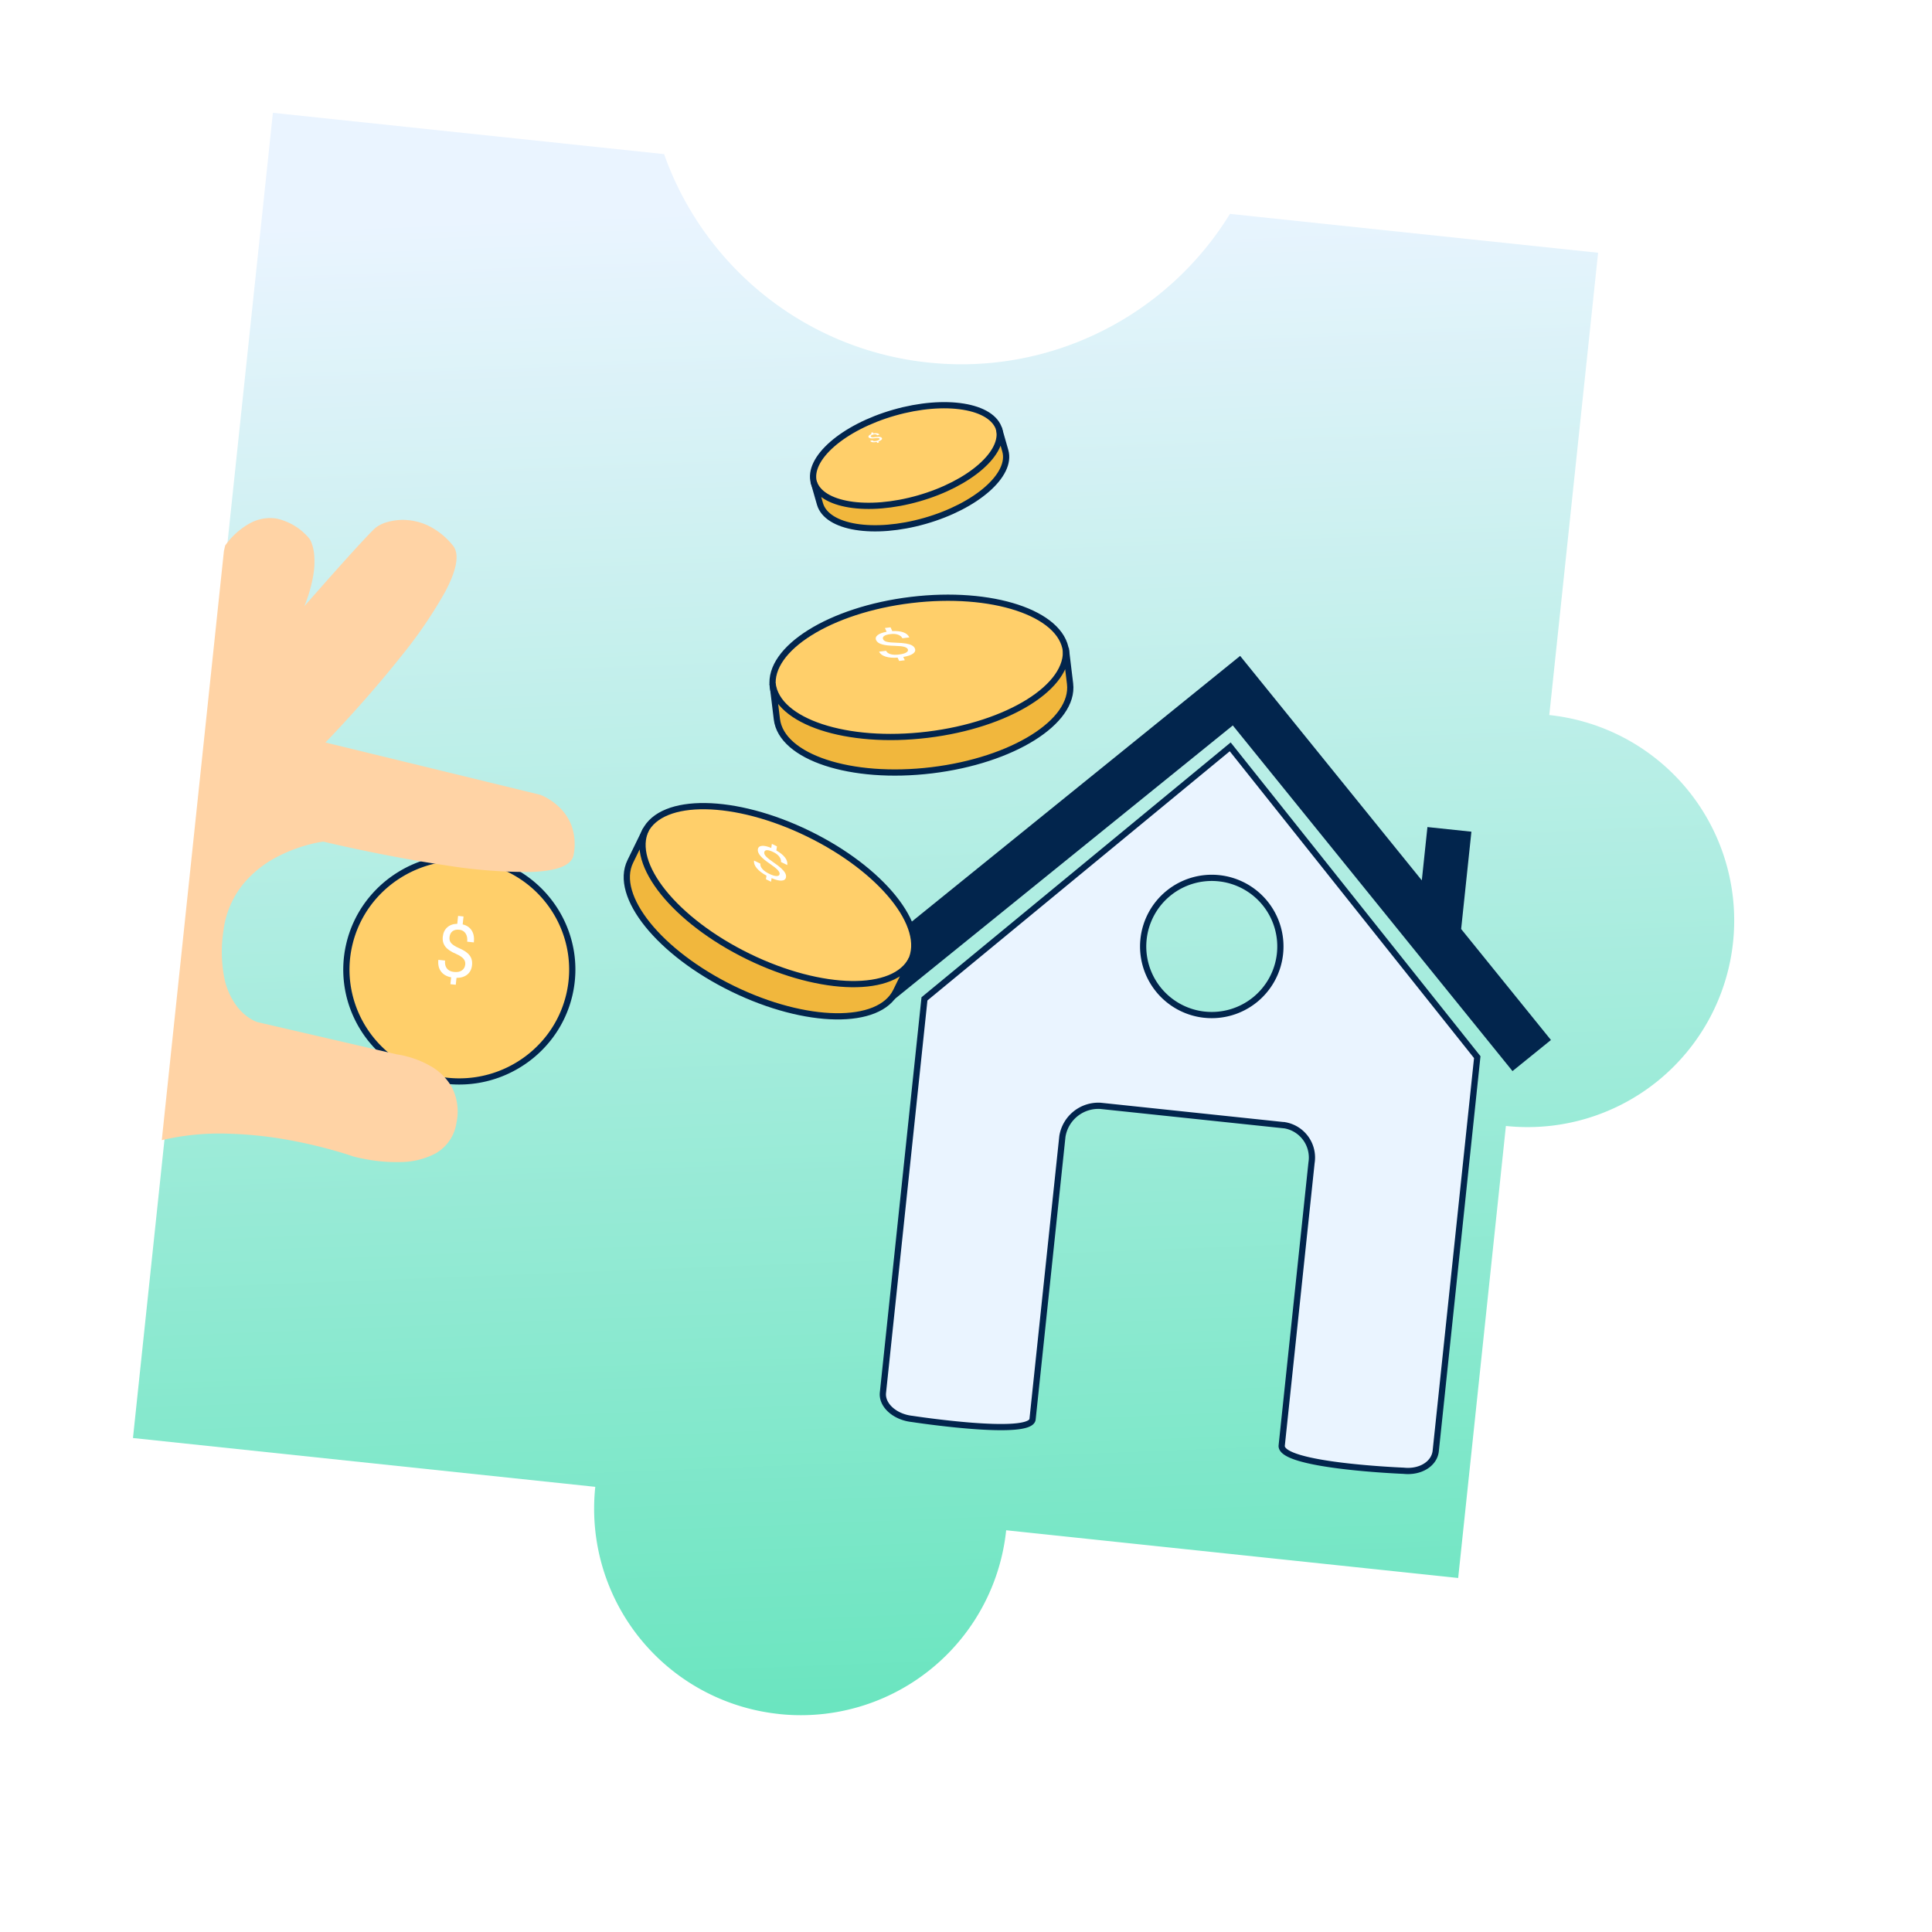
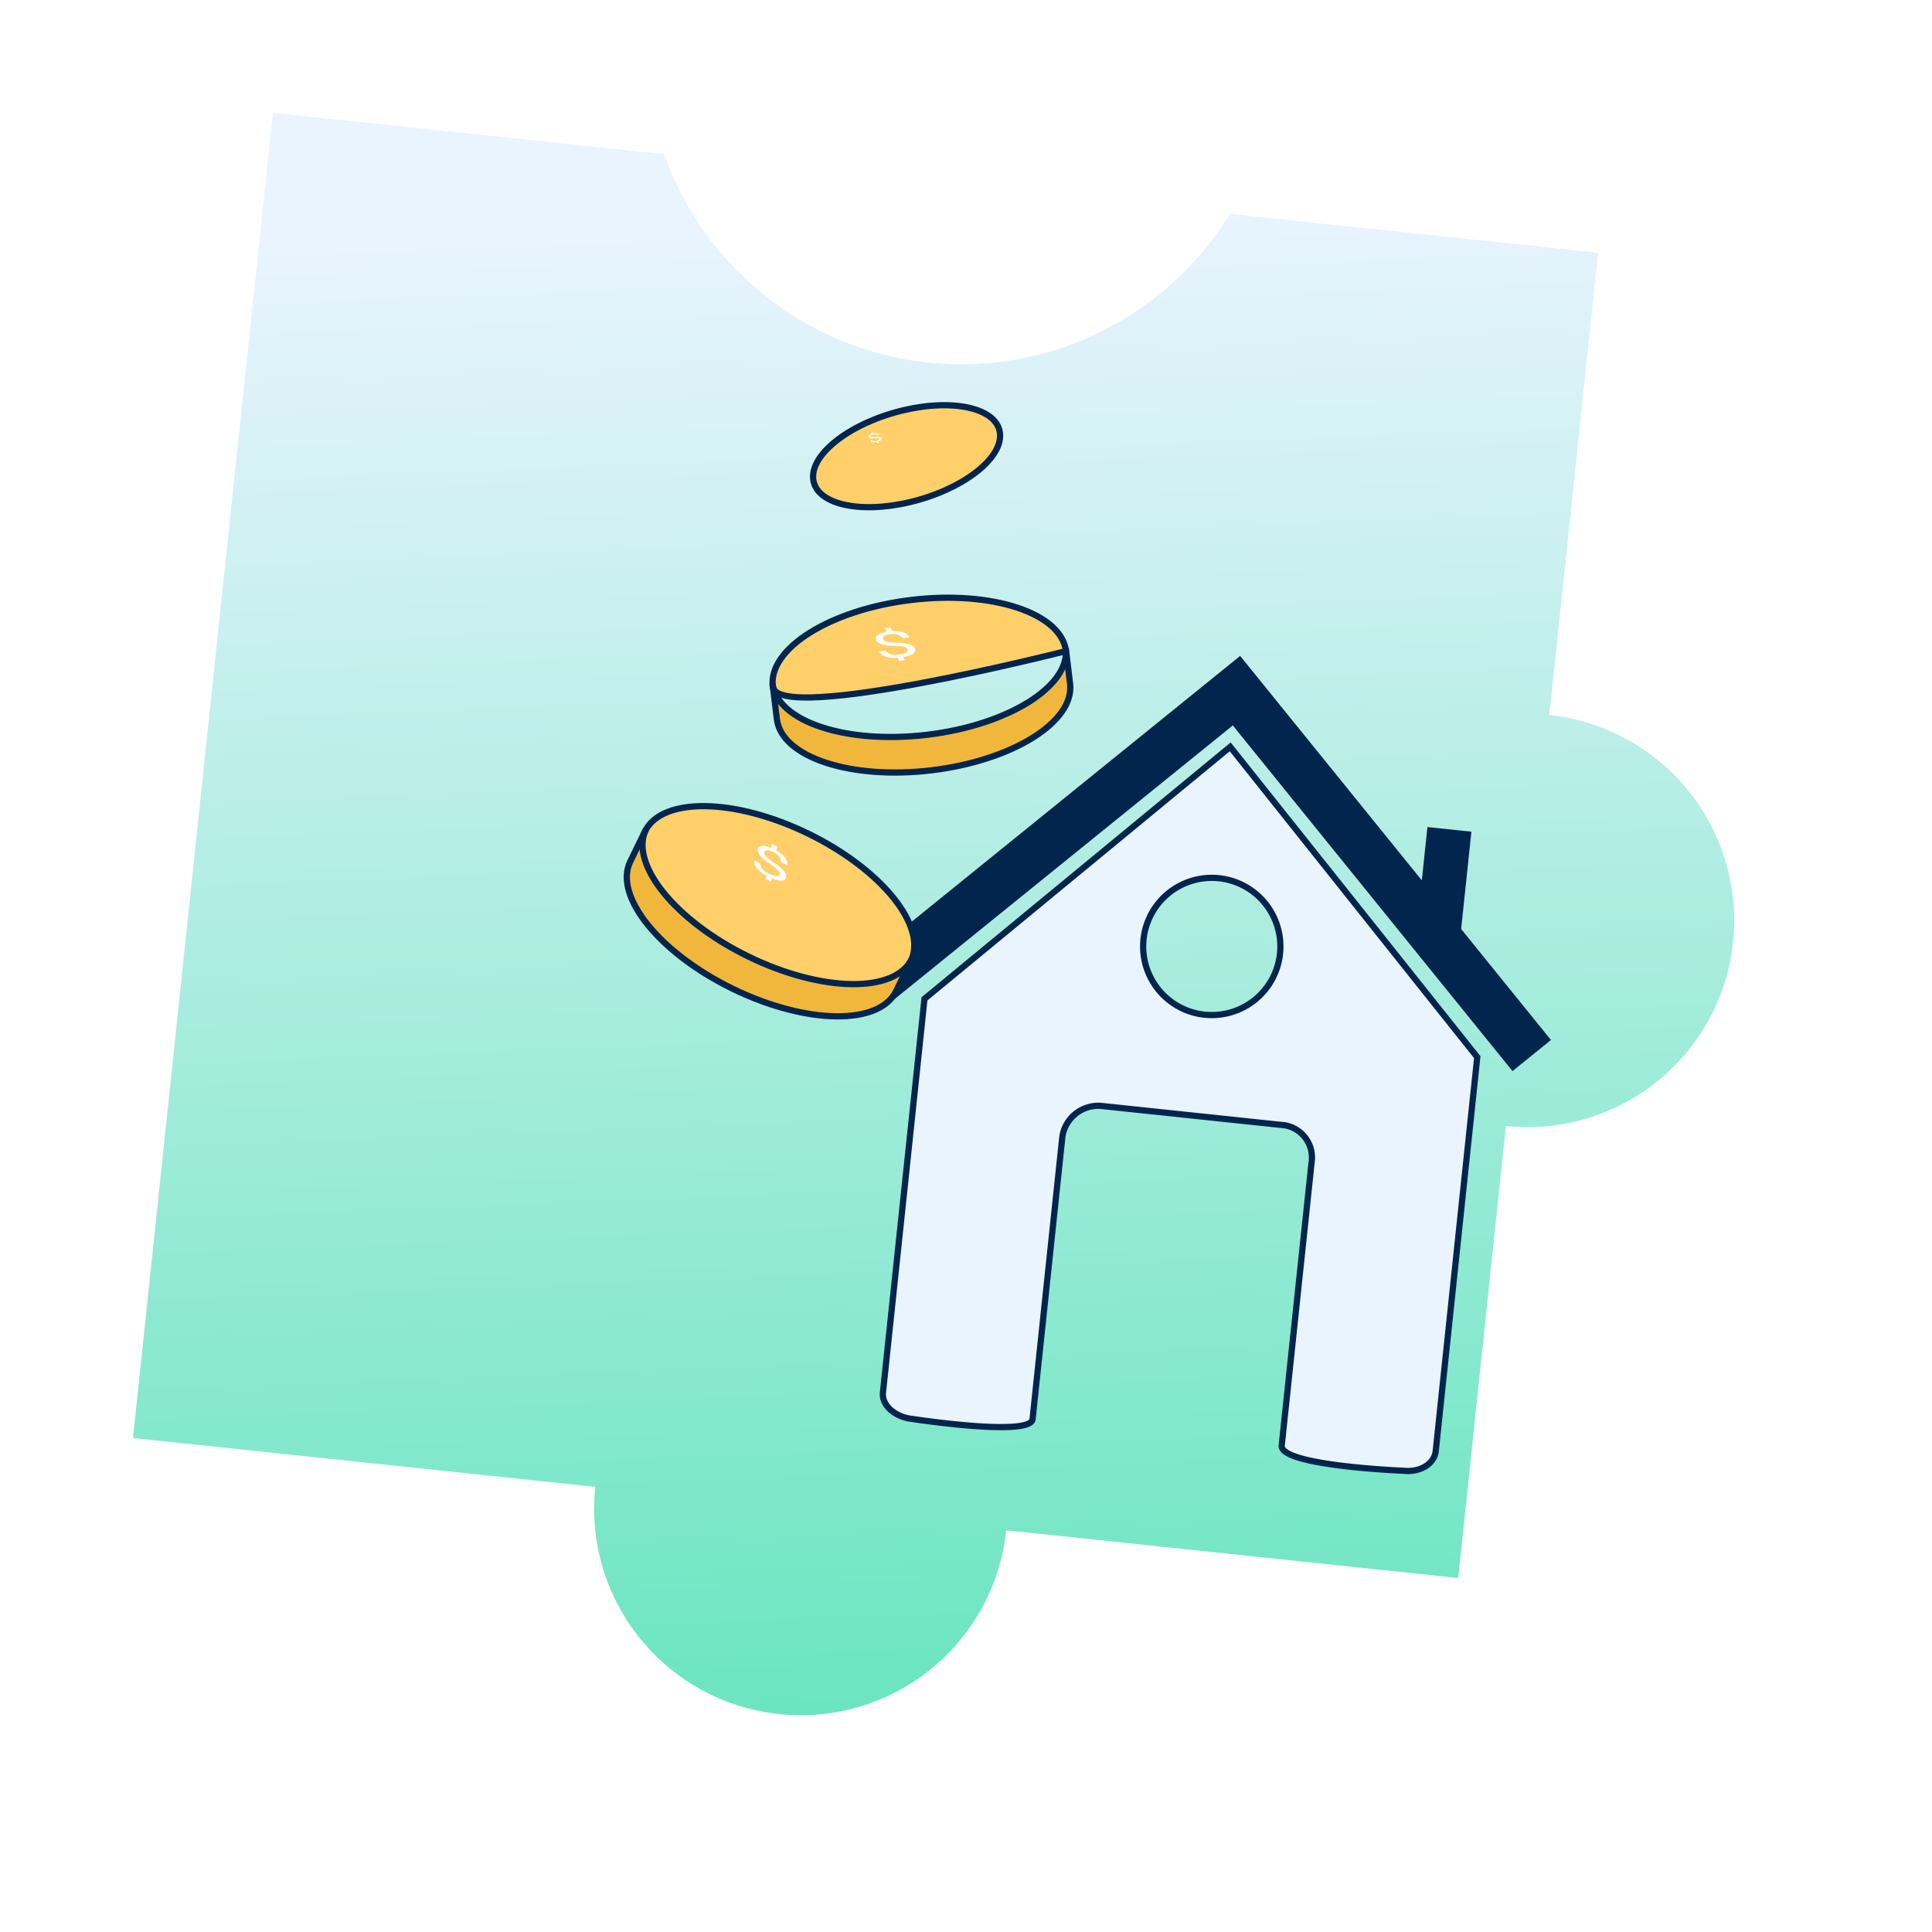
<svg xmlns="http://www.w3.org/2000/svg" width="155.186" height="155.186" viewBox="0 0 155.186 155.186">
  <defs>
    <clipPath id="gcuidmqekc">
-       <path data-name="Union 245" d="M37.7 108.067H0V0h108.068v37.7a16.754 16.754 0 1 1 0 33.509v36.86H71.207a16.755 16.755 0 1 1-33.51 0z" style="stroke-width:.5px;fill:#0059ab;stroke:#fff;stroke-linejoin:round" />
-     </clipPath>
+       </clipPath>
    <clipPath id="6d0ivqp4md">
      <path data-name="Rectangle 14049" d="m78.563 14.275-8.918 68.852-62.567-7.682L15.23 6.5z" style="fill:#ffd3a5" />
    </clipPath>
    <linearGradient id="rz2g1u504b" x1=".5" x2=".713" y2="1.632" gradientUnits="objectBoundingBox">
      <stop offset="0" stop-color="#eaf4ff" />
      <stop offset="1" stop-color="#15db95" />
    </linearGradient>
    <filter id="iphpin1kaa" x="0" y="0" width="155.186" height="155.186" filterUnits="userSpaceOnUse">
      <feOffset dy="3" />
      <feGaussianBlur stdDeviation="3" result="blur" />
      <feFlood flood-opacity=".161" />
      <feComposite operator="in" in2="blur" />
      <feComposite in="SourceGraphic" />
    </filter>
  </defs>
  <g data-name="Group 11555">
    <g style="filter:url(#iphpin1kaa)">
      <path data-name="Subtraction 7" d="M54.453 124.822A16.741 16.741 0 0 1 37.7 108.067H0V0h31.9a25.613 25.613 0 0 0 9.261 10.507 25.461 25.461 0 0 0 13.81 4.05 25.46 25.46 0 0 0 13.81-4.05A25.614 25.614 0 0 0 78.046 0h30.021v37.7a16.754 16.754 0 1 1 0 33.509v36.861h-36.86a16.741 16.741 0 0 1-16.755 16.755z" transform="matrix(.985 .104 -.104 .985 21.92 6.062)" style="fill:url(#rz2g1u504b)" />
    </g>
    <g data-name="Mask Group 436" transform="rotate(6.02 -49.094 212.226)" style="clip-path:url(#gcuidmqekc)">
      <g data-name="Group 10397">
        <g data-name="Group 10394">
          <g data-name="Group 10403">
            <g data-name="Path 13480" style="fill:#ffcf6a">
              <path d="M11.143 21.117a9.124 9.124 0 0 0 8.98-4.417 8.9 8.9 0 0 0-.665-10.015 9.03 9.03 0 0 0-6.035-3.4A9.123 9.123 0 0 0 4.43 7.724a8.9 8.9 0 0 0 .691 10.009 9.03 9.03 0 0 0 6.022 3.385" style="stroke:none" transform="translate(10.048 57.403)" />
              <path d="M3.035 11.08a9.146 9.146 0 0 1 1.179-3.477A9.331 9.331 0 0 1 6.568 4.93a9.36 9.36 0 0 1 6.887-1.89 9.29 9.29 0 0 1 6.198 3.497 9.203 9.203 0 0 1 1.608 3.16c.327 1.155.43 2.391.267 3.654a9.147 9.147 0 0 1-1.189 3.471 9.332 9.332 0 0 1-2.357 2.664 9.36 9.36 0 0 1-6.87 1.878 9.29 9.29 0 0 1-6.185-3.48c-.732-.932-1.284-2-1.614-3.152a9.093 9.093 0 0 1-.278-3.651zm17.996 2.21a8.604 8.604 0 0 0-.253-3.458 8.708 8.708 0 0 0-1.521-2.991 8.79 8.79 0 0 0-5.865-3.31 8.857 8.857 0 0 0-6.516 1.79 8.83 8.83 0 0 0-2.228 2.53 8.655 8.655 0 0 0-1.116 3.29 8.604 8.604 0 0 0 .263 3.454 8.708 8.708 0 0 0 1.526 2.983 8.791 8.791 0 0 0 5.853 3.294 8.857 8.857 0 0 0 6.502-1.777 8.83 8.83 0 0 0 2.23-2.521c.577-.982.97-2.09 1.125-3.285z" style="fill:#02254d;stroke:none" transform="translate(10.048 57.403)" />
            </g>
          </g>
        </g>
        <g data-name="Group 10396">
          <g data-name="Group 10395" style="clip-path:url(#6d0ivqp4md)" transform="translate(-42.83 22.429)">
            <path data-name="Path 13481" d="M11.179 57.771s.748-.2 1.944-.586 2.842-.95 4.636-1.676a45.961 45.961 0 0 0 5.533-2.644 19.718 19.718 0 0 0 4.631-3.49c1.193-1.291 2.035-2.138 2.664-2.748s1.044-.983 1.384-1.327a7.149 7.149 0 0 0 .935-1.152c.329-.493.723-1.165 1.319-2.224a16.656 16.656 0 0 0 1.4-4.961c.345-2.1.582-4.514.744-6.793s.25-4.43.3-6.01.053-2.59.053-2.59a4.312 4.312 0 0 1 .52-.344 4.76 4.76 0 0 1 1.307-.519 3.1 3.1 0 0 1 1.714.075A3.559 3.559 0 0 1 42 22.217l.885-7.176a6.013 6.013 0 0 1 1.787-1.985 3.364 3.364 0 0 1 2.1-.6 4.754 4.754 0 0 1 2.792 1.336 1.476 1.476 0 0 1 .183.283 3.539 3.539 0 0 1 .319.923 6.418 6.418 0 0 1 .107 1.677 11.841 11.841 0 0 1-.45 2.542l.684-.968c.415-.586.977-1.374 1.56-2.186s1.191-1.648 1.7-2.327.911-1.2 1.091-1.388a2.709 2.709 0 0 1 .917-.561 4.555 4.555 0 0 1 1.516-.312 4.761 4.761 0 0 1 1.879.319 5.844 5.844 0 0 1 2.005 1.33c.663.654.461 2.034-.216 3.735a36.667 36.667 0 0 1-3.059 5.66c-1.23 1.936-2.543 3.79-3.547 5.159s-1.7 2.253-1.7 2.253L70.158 32.3a3.77 3.77 0 0 1 .532.188 4.9 4.9 0 0 1 1.151.691 3.988 3.988 0 0 1 1.1 1.383 4.429 4.429 0 0 1 .381 2.262c-.067.921-1.357 1.447-3.255 1.717a40.994 40.994 0 0 1-6.9.185c-2.5-.1-4.984-.315-6.847-.505s-3.1-.355-3.1-.355a9.433 9.433 0 0 0-1.106.351 12.093 12.093 0 0 0-2.446 1.25 8.772 8.772 0 0 0-2.477 2.443 7.386 7.386 0 0 0-1.2 3.928 10.941 10.941 0 0 0 .475 3.775 5.676 5.676 0 0 0 1.21 2.109 4.1 4.1 0 0 0 1.241.919 2.541 2.541 0 0 0 .57.2l11.379 1.4a6.9 6.9 0 0 1 .886.09 7.563 7.563 0 0 1 1.924.563 4.5 4.5 0 0 1 1.858 1.479 4.251 4.251 0 0 1 .688 2.833 3.383 3.383 0 0 1-1.395 2.611 6.067 6.067 0 0 1-2.723.993 13.1 13.1 0 0 1-2.657.08c-.72-.047-1.2-.13-1.2-.13s-.545-.133-1.467-.293-2.22-.35-3.73-.467a32.267 32.267 0 0 0-4.994 0 20.307 20.307 0 0 0-5.248 1.083c-1.68.612-4.454 1.714-7.668 3.024s-6.866 2.824-10.307 4.261-6.666 2.8-9.033 3.8-3.873 1.641-3.873 1.641l-4.848-.6z" transform="translate(0 .232)" style="fill:#ffd3a5" />
          </g>
        </g>
-         <path data-name="$" d="M3.329 5.272q0-.268-.191-.45T2.5 4.494q-.626-.186-.913-.488T1.3 3.235q0-.477.278-.784t.77-.368v-.638h.438v.64q.494.064.769.406t.277.938h-.54q0-.41-.2-.651t-.532-.239q-.349 0-.534.182t-.184.5q0 .3.2.472t.644.316q.448.142.7.313t.371.4q.119.229.12.537 0 .491-.3.792t-.834.359v.555h-.434V6.41q-.546-.046-.857-.38t-.312-.91h.543q0 .4.216.621t.608.215q.384 0 .6-.186t.222-.498z" transform="translate(19.433 63.881)" style="fill:#fff" />
      </g>
    </g>
    <path data-name="Path 15516" d="M22.3 0 0 22.707v31.806c0 1.023 1.177 1.853 2.557 1.853 0 0 9.619.456 9.619-.993V32.535a2.926 2.926 0 0 1 2.787-2.765h14.894a2.631 2.631 0 0 1 2.443 2.765v22.838c0 1.649 9.949.993 9.949.993 1.379 0 2.4-.83 2.4-1.853V22.707zm.212 21.612A5.511 5.511 0 1 1 28.02 16.1a5.511 5.511 0 0 1-5.511 5.511" transform="rotate(6.02 -509.872 757.565)" style="stroke:#02254d;fill:#eaf4ff;stroke-width:.5px" />
    <path data-name="Path 15520" d="M48.019 19.955v-7.861h-3.552V16.4L28.064 0 0 28.064l2.808 2.808L28.064 5.617l25.255 25.255 2.808-2.808z" transform="rotate(6.02 -437.13 706.688)" style="fill:#02254d" />
    <path data-name="Rectangle 15499" transform="rotate(6.02 -208.129 718.737)" style="fill:none" d="M0 0h57.401v89.192H0z" />
    <path data-name="Rectangle 15500" transform="rotate(6.02 -208.129 718.737)" style="fill:none" d="M0 0h57.401v89.192H0z" />
    <g data-name="Group 10400">
      <path data-name="Path 13479" d="M15.487 3.637c0 2.009-3.467 3.637-7.744 3.637S0 5.646 0 3.637 3.467 0 7.744 0s7.744 1.629 7.744 3.637" transform="rotate(-15.98 157.86 -211.676)" style="stroke:#02254d;fill:#ffcf6a;stroke-width:.5px" />
-       <path data-name="Path 13478" d="M0 0c0 2.009 3.467 3.637 7.744 3.637S15.487 2.009 15.487 0v1.877c0 2.009-3.467 3.637-7.744 3.637S0 3.886 0 1.877z" transform="rotate(-15.98 170.416 -213.438)" style="fill:#f1b73d;stroke:#02254d;stroke-width:.5px" />
      <path data-name="$" d="M1.488 1.363q-.014-.045-.09-.075t-.24-.055Q.93 1.2.814 1.15t-.14-.128Q.65.943.732.892t.25-.06L.949.726H1.1l.033.106q.176.011.289.068t.145.156H1.38q-.021-.068-.1-.108t-.2-.04q-.122 0-.18.03t-.039.083q.015.049.093.079t.241.053q.164.024.261.053t.15.067q.054.038.07.09.026.082-.063.132t-.274.059l.029.093h-.149l-.029-.094Q1 1.544.87 1.488t-.155-.152H.9q.021.067.107.1t.224.036q.134 0 .2-.03t.057-.079z" transform="rotate(-15.98 156.711 -228.072)" style="fill:#fff" />
    </g>
    <g data-name="Group 10401">
-       <path data-name="Path 13479" d="M23.722 5.571c0 3.077-5.311 5.571-11.861 5.571S0 8.648 0 5.571 5.311 0 11.861 0s11.861 2.494 11.861 5.571" transform="rotate(-6.9 442.22 -484.455)" style="stroke:#02254d;fill:#ffcf6a;stroke-width:.5px" />
+       <path data-name="Path 13479" d="M23.722 5.571S0 8.648 0 5.571 5.311 0 11.861 0s11.861 2.494 11.861 5.571" transform="rotate(-6.9 442.22 -484.455)" style="stroke:#02254d;fill:#ffcf6a;stroke-width:.5px" />
      <path data-name="Path 13478" d="M0 0c0 3.077 5.311 5.571 11.861 5.571S23.722 3.077 23.722 0v2.875c0 3.077-5.311 5.571-11.861 5.571S0 5.952 0 2.875z" transform="rotate(-6.9 486.445 -487.217)" style="fill:#f1b73d;stroke:#02254d;stroke-width:.5px" />
      <path data-name="$" d="M3.847 2.926q-.047-.134-.27-.226t-.72-.166q-.684-.095-1.031-.247T1.407 1.9q-.074-.238.171-.389t.748-.18l-.1-.316h.456l.1.318q.525.034.865.2t.435.468h-.564q-.065-.2-.308-.325t-.593-.121q-.365 0-.53.089t-.114.256q.046.148.278.236t.722.16q.491.072.78.159t.451.2q.161.115.21.269.078.246-.186.4t-.819.176l.088.279h-.455L2.954 3.5q-.58-.028-.954-.2t-.467-.457H2.1q.063.2.322.312t.671.11q.4 0 .6-.092t.154-.247z" transform="rotate(-6.9 446.604 -545.332)" style="fill:#fff" />
    </g>
    <g data-name="Group 10402">
      <path data-name="Path 13479" d="M23.722 5.571c0 3.077-5.311 5.571-11.861 5.571S0 8.648 0 5.571 5.311 0 11.861 0s11.861 2.494 11.861 5.571" transform="matrix(.9 .439 -.439 .9 54.257 61.76)" style="stroke:#02254d;fill:#ffcf6a;stroke-width:.5px" />
      <path data-name="Path 13478" d="M0 0c0 3.077 5.311 5.571 11.861 5.571S23.722 3.077 23.722 0v2.875c0 3.077-5.311 5.571-11.861 5.571S0 5.952 0 2.875z" transform="matrix(.9 .439 -.439 .9 51.888 66.613)" style="fill:#f1b73d;stroke:#02254d;stroke-width:.5px" />
      <path data-name="$" d="M3.952 4.068q-.042-.134-.27-.226t-.72-.166q-.684-.095-1.031-.247t-.42-.385q-.074-.238.171-.389t.748-.18l-.1-.316h.456l.1.318q.525.034.865.2t.435.468h-.562q-.065-.2-.308-.325t-.592-.12q-.365 0-.53.089t-.115.248q.046.148.278.236t.722.16q.491.072.78.159t.451.2q.161.115.21.269.078.246-.186.4t-.819.178l.088.279h-.456L3.06 4.64q-.58-.025-.958-.194t-.467-.457H2.2q.063.2.322.312t.671.11q.4 0 .6-.092t.159-.251z" transform="matrix(.9 .439 -.439 .9 60.85 64.816)" style="fill:#fff" />
    </g>
  </g>
</svg>